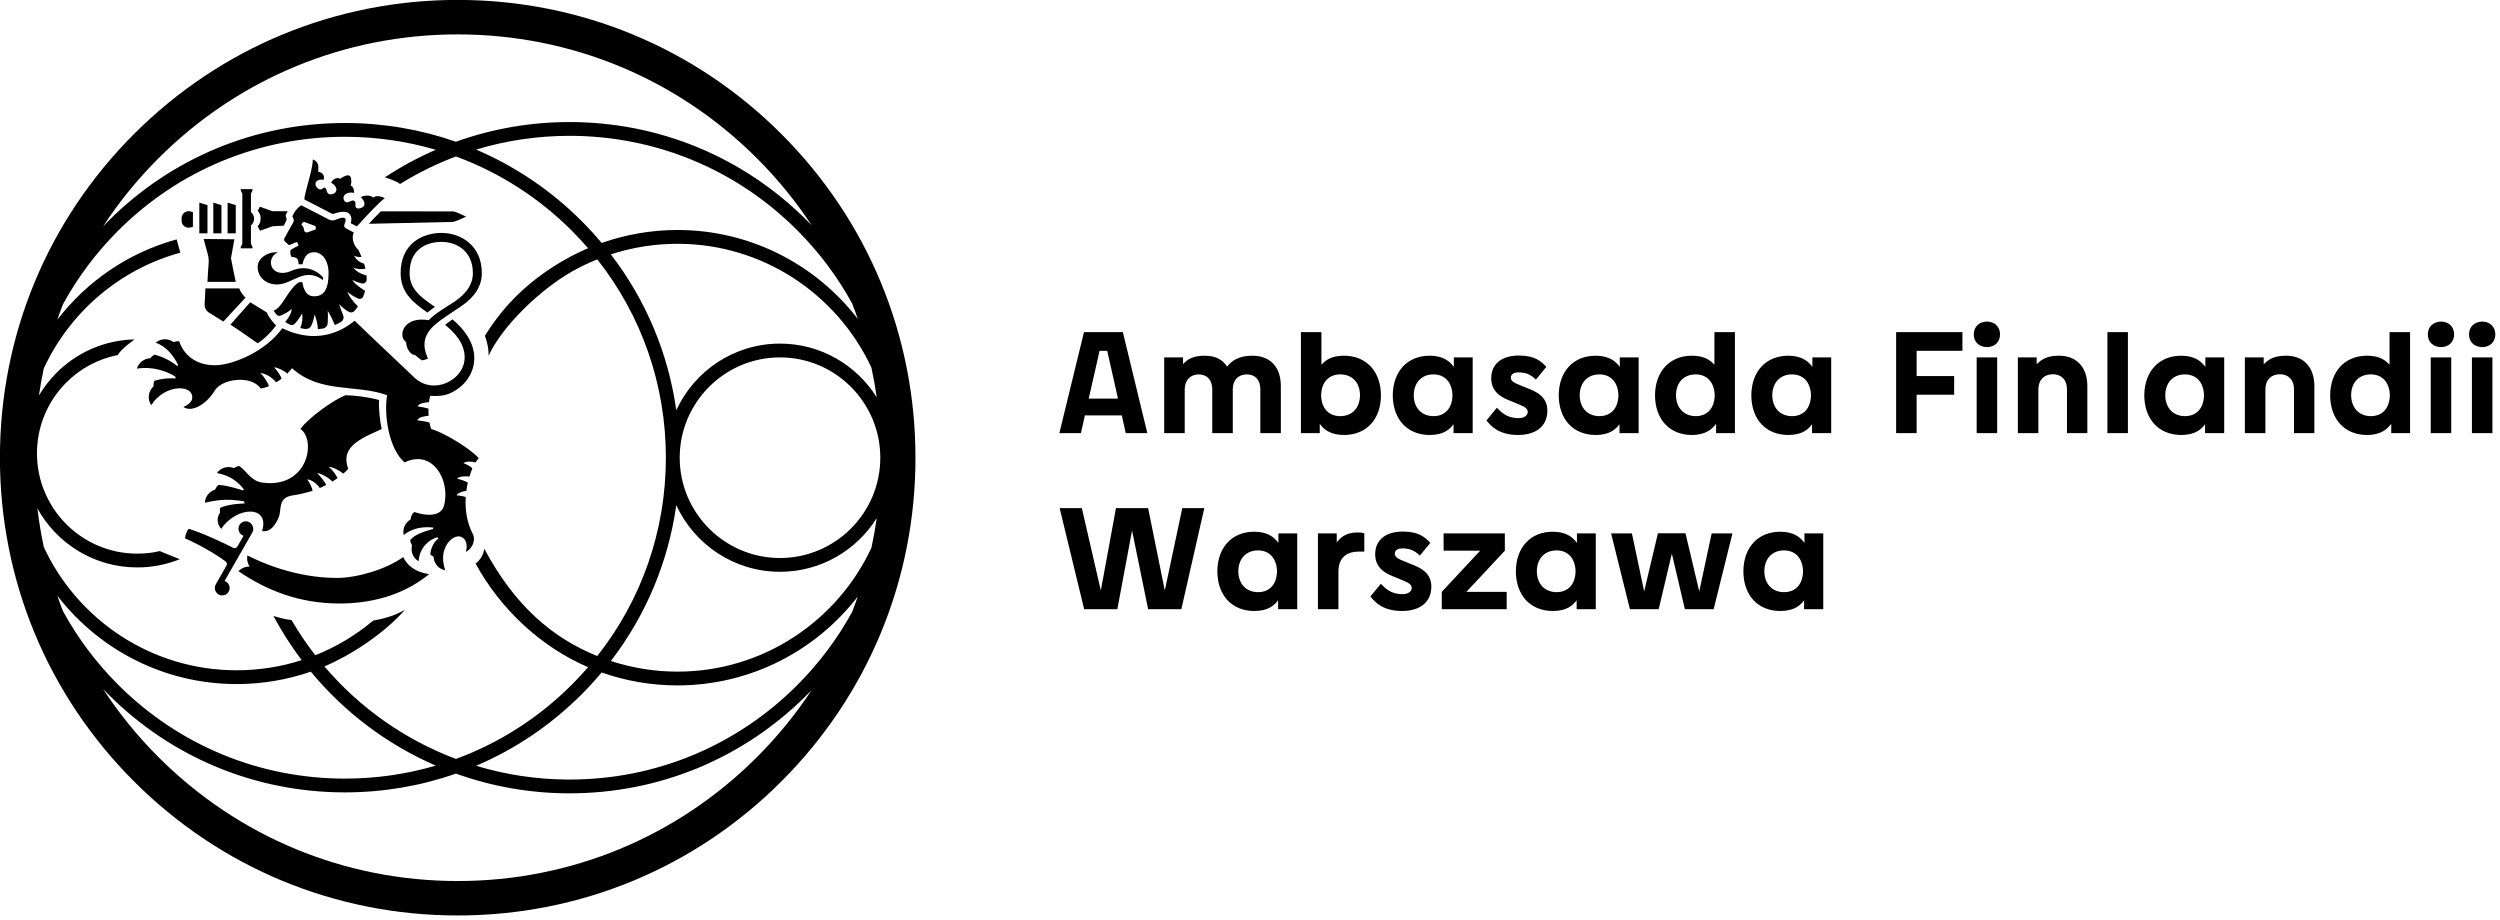
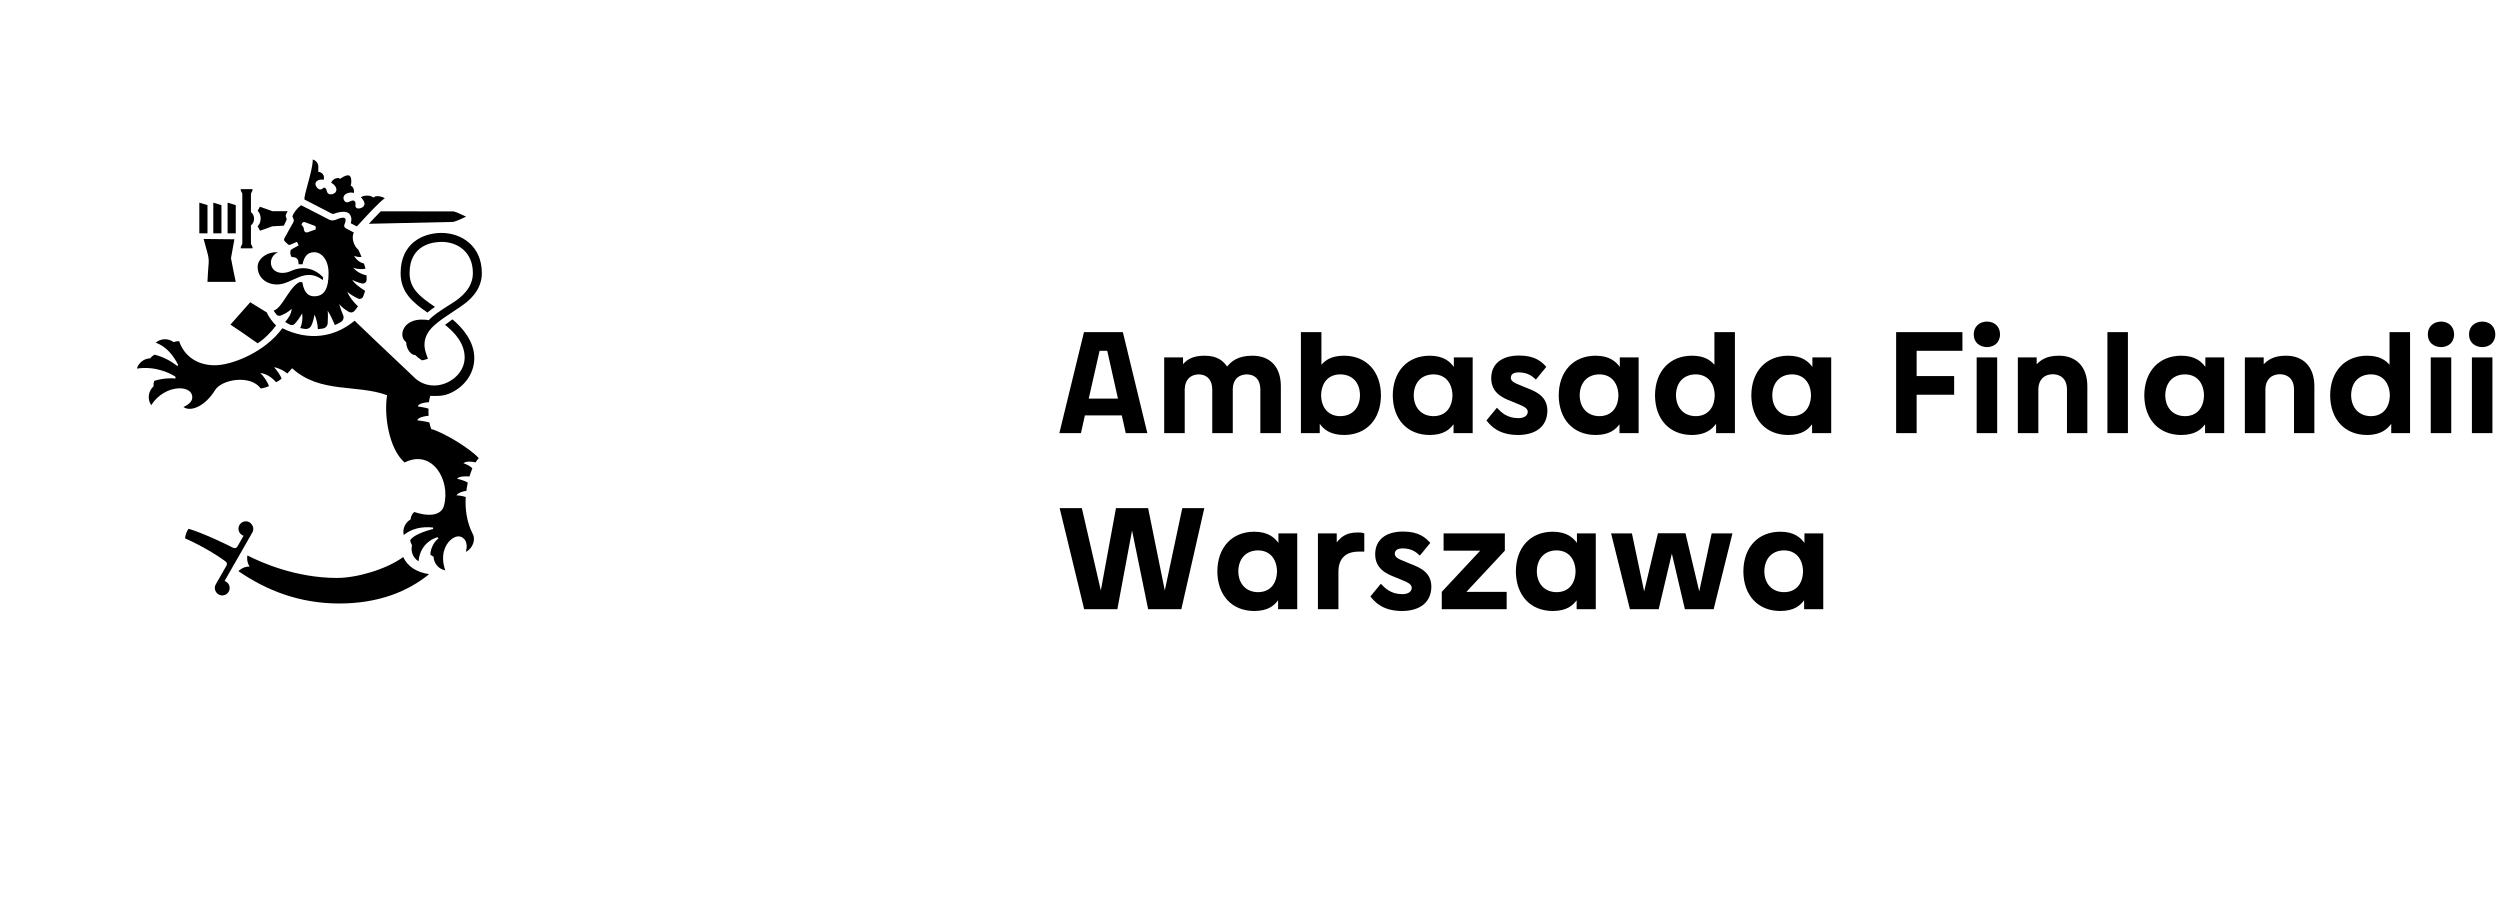
<svg xmlns="http://www.w3.org/2000/svg" width="100%" height="100%" viewBox="0 0 481 177" version="1.1" xml:space="preserve" style="fill-rule:evenodd;clip-rule:evenodd;stroke-linejoin:round;stroke-miterlimit:2;">
  <g transform="matrix(1,0,0,1,-2180.03,-6592.7)">
    <g transform="matrix(4.463,0,0,4.463,2330.37,6743.04)">
-       <path d="M0,-27.909C-3.727,-31.636 -8.683,-33.689 -13.955,-33.689C-19.226,-33.689 -24.181,-31.636 -27.909,-27.909C-31.636,-24.182 -33.689,-19.226 -33.689,-13.954C-33.689,-8.683 -31.636,-3.727 -27.909,0C-24.181,3.728 -19.226,5.78 -13.955,5.78C-8.683,5.78 -3.727,3.728 0,0C3.727,-3.727 5.78,-8.683 5.78,-13.954C5.78,-19.226 3.727,-24.182 0,-27.909M-26.858,-26.858C-23.411,-30.305 -18.829,-32.203 -13.955,-32.203C-9.08,-32.203 -4.497,-30.305 -1.05,-26.858C-0.16,-25.968 0.626,-25.001 1.304,-23.974C1.235,-24.045 1.166,-24.116 1.096,-24.186C-1.637,-26.919 -5.27,-28.424 -9.135,-28.424C-10.82,-28.424 -12.473,-28.135 -14.032,-27.575C-15.549,-28.106 -17.16,-28.383 -18.815,-28.383C-22.669,-28.383 -26.292,-26.882 -29.017,-24.157C-29.094,-24.08 -29.17,-24.002 -29.245,-23.923C-28.56,-24.97 -27.763,-25.953 -26.858,-26.858M-31.215,-8.006C-29.429,-5.69 -26.629,-4.196 -23.486,-4.196C-22.381,-4.196 -21.303,-4.379 -20.287,-4.731C-18.827,-2.964 -16.977,-1.581 -14.9,-0.68C-16.156,-0.312 -17.471,-0.12 -18.815,-0.12C-22.51,-0.12 -25.984,-1.559 -28.597,-4.172C-29.55,-5.126 -30.346,-6.194 -30.974,-7.346C-31.059,-7.564 -31.139,-7.784 -31.215,-8.006M-19.7,-4.956C-18.588,-5.425 -17.141,-6.355 -16.225,-7.402C-16.71,-7.109 -17.21,-7.009 -17.6,-6.93C-18.354,-6.297 -19.194,-5.796 -20.093,-5.438C-20.465,-5.918 -20.809,-6.425 -21.12,-6.958C-21.464,-6.989 -21.899,-7.132 -21.899,-7.132C-21.538,-6.459 -21.13,-5.823 -20.68,-5.227C-21.576,-4.94 -22.52,-4.79 -23.486,-4.79C-27.16,-4.79 -30.336,-6.965 -31.795,-10.095C-31.913,-10.645 -32.007,-11.202 -32.073,-11.765C-31.234,-10.252 -29.621,-9.224 -27.772,-9.224C-27.138,-9.224 -26.52,-9.343 -25.937,-9.578C-25.937,-9.578 -26.534,-9.821 -26.801,-9.928C-27.116,-9.85 -27.442,-9.819 -27.772,-9.819C-30.154,-9.819 -32.092,-11.757 -32.092,-14.14C-32.092,-15.277 -31.654,-16.351 -30.858,-17.164C-30.241,-17.794 -29.462,-18.212 -28.613,-18.379C-28.43,-18.683 -27.879,-19.054 -27.879,-19.054C-29.17,-19.026 -30.378,-18.502 -31.283,-17.58C-31.565,-17.291 -31.808,-16.973 -32.009,-16.634C-31.951,-17.028 -31.88,-17.418 -31.798,-17.805C-30.686,-20.196 -28.567,-22.066 -25.912,-22.793L-26.07,-23.366C-28.167,-22.792 -29.951,-21.547 -31.215,-19.903C-31.139,-20.125 -31.059,-20.346 -30.974,-20.564C-30.346,-21.715 -29.55,-22.783 -28.597,-23.737C-25.984,-26.349 -22.51,-27.789 -18.815,-27.789C-17.471,-27.789 -16.156,-27.597 -14.901,-27.229C-15.662,-26.898 -16.396,-26.501 -17.097,-26.039C-17.097,-26.039 -16.677,-25.929 -16.439,-25.754C-15.673,-26.23 -14.865,-26.627 -14.03,-26.941C-12.174,-26.259 -10.472,-25.177 -9.032,-23.737C-8.789,-23.494 -8.557,-23.242 -8.333,-22.985C-8.681,-22.837 -9.02,-22.67 -9.348,-22.482C-10.778,-21.665 -11.919,-20.613 -12.782,-19.208C-12.782,-19.208 -12.605,-18.769 -12.623,-18.349C-12.034,-19.634 -10.397,-21.198 -9.053,-21.966C-8.694,-22.172 -8.321,-22.351 -7.938,-22.506C-6.021,-20.077 -4.98,-17.096 -4.98,-13.954C-4.98,-10.814 -6.021,-7.833 -7.938,-5.404C-9.891,-6.193 -11.512,-7.597 -12.807,-10.028C-12.857,-9.616 -13.183,-9.393 -13.183,-9.393C-12.106,-7.409 -10.337,-5.779 -8.333,-4.924C-8.557,-4.667 -8.789,-4.415 -9.032,-4.172C-10.472,-2.732 -12.174,-1.65 -14.029,-0.968C-16.216,-1.791 -18.171,-3.159 -19.7,-4.956M-4.531,-11.908C-3.753,-10.215 -2.042,-9.036 -0.06,-9.036C1.697,-9.036 3.24,-9.962 4.11,-11.351C4.049,-10.921 3.973,-10.494 3.882,-10.072C2.413,-6.921 -0.783,-4.732 -4.482,-4.732C-5.473,-4.732 -6.438,-4.892 -7.351,-5.19C-5.842,-7.156 -4.876,-9.457 -4.531,-11.908M-4.384,-13.954C-4.384,-16.338 -2.444,-18.278 -0.06,-18.278C2.324,-18.278 4.264,-16.338 4.264,-13.954C4.264,-11.57 2.324,-9.63 -0.06,-9.63C-2.444,-9.63 -4.384,-11.57 -4.384,-13.954M4.11,-16.557C3.24,-17.947 1.697,-18.873 -0.06,-18.873C-2.042,-18.873 -3.753,-17.694 -4.531,-16.001C-4.876,-18.453 -5.842,-20.754 -7.352,-22.72C-6.43,-23.021 -5.461,-23.176 -4.482,-23.176C-0.783,-23.176 2.413,-20.988 3.882,-17.837C3.973,-17.415 4.049,-16.988 4.11,-16.557M-8.612,-3.752C-8.308,-4.056 -8.021,-4.371 -7.748,-4.696C-6.715,-4.332 -5.613,-4.138 -4.482,-4.138C-1.32,-4.138 1.497,-5.642 3.294,-7.97C3.217,-7.747 3.136,-7.526 3.05,-7.307C2.422,-6.159 1.627,-5.094 0.676,-4.143C-1.945,-1.523 -5.429,-0.079 -9.135,-0.079C-10.521,-0.079 -11.874,-0.284 -13.16,-0.673C-11.482,-1.388 -9.94,-2.424 -8.612,-3.752M3.294,-19.938C1.497,-22.268 -1.32,-23.771 -4.482,-23.771C-5.599,-23.771 -6.704,-23.579 -7.747,-23.212C-8.02,-23.537 -8.308,-23.853 -8.612,-24.157C-9.941,-25.485 -11.483,-26.522 -13.161,-27.237C-11.866,-27.628 -10.512,-27.83 -9.135,-27.83C-5.429,-27.83 -1.945,-26.387 0.676,-23.766C1.627,-22.815 2.422,-21.75 3.05,-20.603C3.136,-20.383 3.217,-20.161 3.294,-19.938M-1.05,-1.05C-4.497,2.396 -9.08,4.295 -13.955,4.295C-18.829,4.295 -23.411,2.396 -26.858,-1.05C-27.763,-1.955 -28.56,-2.939 -29.245,-3.985C-29.17,-3.907 -29.094,-3.829 -29.017,-3.752C-26.292,-1.027 -22.669,0.474 -18.815,0.474C-17.16,0.474 -15.547,0.196 -14.03,-0.335C-12.485,0.219 -10.833,0.515 -9.135,0.515C-5.27,0.515 -1.637,-0.99 1.096,-3.723C1.166,-3.793 1.235,-3.864 1.304,-3.935C0.626,-2.907 -0.16,-1.941 -1.05,-1.05" style="fill-rule:nonzero;" />
-     </g>
+       </g>
    <g transform="matrix(4.463,0,0,4.463,2241.3,6627.16)">
      <path d="M0,1.191L0.571,1.487C0.606,1.505 0.646,1.506 0.682,1.491C0.888,1.408 1.201,1.361 1.325,1.488C1.397,1.562 1.454,1.705 1.397,1.873C1.392,1.889 1.398,1.907 1.414,1.916L1.656,2.04C1.692,2.003 1.755,1.933 1.82,1.862C2.199,1.449 2.615,1.003 2.861,0.822C2.74,0.75 2.514,0.697 2.405,0.77L2.366,0.797L2.328,0.769C2.275,0.732 2.192,0.711 2.098,0.711C1.974,0.711 1.873,0.747 1.83,0.781C1.923,0.881 2.01,1.002 1.978,1.113C1.957,1.186 1.891,1.236 1.784,1.26C1.757,1.265 1.737,1.267 1.722,1.267C1.679,1.267 1.646,1.254 1.623,1.23C1.588,1.191 1.591,1.141 1.595,1.097C1.6,1.03 1.6,0.985 1.549,0.942C1.5,0.9 1.437,0.928 1.371,0.958C1.325,0.979 1.281,1 1.234,1C1.189,1 1.128,0.98 1.093,0.889C1.068,0.825 1.075,0.76 1.112,0.706C1.172,0.618 1.3,0.579 1.401,0.579C1.447,0.579 1.488,0.587 1.522,0.601C1.528,0.585 1.533,0.557 1.532,0.519C1.529,0.44 1.497,0.343 1.434,0.305L1.388,0.278L1.403,0.227C1.418,0.175 1.436,-0.03 1.367,-0.121C1.345,-0.15 1.315,-0.164 1.273,-0.164C1.222,-0.164 1.128,-0.142 0.97,-0.038L0.923,-0.007L0.884,-0.047C0.888,-0.042 0.873,-0.047 0.845,-0.047C0.821,-0.047 0.63,-0.041 0.547,0.156C0.667,0.216 0.777,0.339 0.774,0.46C0.773,0.504 0.753,0.61 0.591,0.649C0.412,0.692 0.373,0.568 0.354,0.497C0.339,0.441 0.327,0.404 0.287,0.381C0.248,0.359 0.232,0.366 0.194,0.397C0.166,0.419 0.13,0.448 0.08,0.448C0.012,0.448 -0.04,0.393 -0.073,0.352C-0.15,0.255 -0.132,0.18 -0.115,0.143C-0.071,0.053 0.043,0.021 0.128,0.021C0.161,0.021 0.191,0.026 0.218,0.035C0.232,0.004 0.244,-0.046 0.235,-0.105C0.226,-0.163 0.188,-0.268 0.042,-0.306L-0.011,-0.321L-0.007,-0.411C0.003,-0.541 0.018,-0.752 -0.244,-0.849C-0.249,-0.553 -0.363,-0.142 -0.464,0.226C-0.534,0.483 -0.621,0.799 -0.603,0.879L0,1.191Z" style="fill-rule:nonzero;" />
    </g>
    <g transform="matrix(4.463,0,0,4.463,2233.34,6641.08)">
      <path d="M0,1.423C0.667,1.423 1.189,0.641 1.972,1.234L1.986,1.118C1.618,0.721 1.114,0.613 0.613,0.837C0.123,1.055 -0.266,0.847 -0.266,0.477C-0.266,0.327 -0.177,0.125 0.039,0.037C-0.415,0 -0.838,0.304 -0.838,0.662C-0.838,1.1 -0.495,1.423 0,1.423" style="fill-rule:nonzero;" />
    </g>
    <g transform="matrix(4.463,0,0,4.463,2230.06,6632.48)">
      <path d="M0,1.033L0.535,0.842L1.026,0.815C1.026,0.815 1.146,0.572 1.152,0.546C1.151,0.546 1.103,0.39 1.103,0.39C1.103,0.39 1.131,0.285 1.192,0.192C0.492,0.191 0.791,0.191 0.534,0.191L-0.007,0L-0.103,0.177C-0.055,0.22 0.026,0.32 0.026,0.506C0.026,0.679 -0.029,0.756 -0.104,0.84C-0.078,0.889 0,1.033 0,1.033" style="fill-rule:nonzero;" />
    </g>
    <g transform="matrix(4.463,0,0,4.463,2251,6633.36)">
      <path d="M0,0.537C1.876,0.494 3.595,0.457 3.63,0.457C3.69,0.454 4.032,0.311 4.19,0.229C4.03,0.148 3.709,0.003 3.631,0.003C3.574,0.003 2.175,0.002 0.512,0C0.337,0.174 0.15,0.374 0,0.537" style="fill-rule:nonzero;" />
    </g>
    <g transform="matrix(4.463,0,0,4.463,2216.68,6633.38)">
-       <path d="M0,0.691L0.105,0.662L0.105,0.03L0,0C-0.192,-0.054 -0.383,0.091 -0.383,0.29L-0.383,0.401C-0.383,0.601 -0.192,0.745 0,0.691" style="fill-rule:nonzero;" />
-     </g>
+       </g>
    <g transform="matrix(4.463,0,0,4.463,2228.61,6629.34)">
      <path d="M0,2.44L-0.067,2.301L-0.067,1.505C0.013,1.447 0.068,1.341 0.068,1.22C0.068,1.099 0.013,0.993 -0.067,0.935L-0.067,0.138L0,0L0,-0.055L-0.506,-0.055L-0.506,0L-0.439,0.138L-0.439,2.301L-0.506,2.44L-0.506,2.495L0,2.495L0,2.44Z" style="fill-rule:nonzero;" />
    </g>
    <g transform="matrix(4.463,0,0,4.463,2219.4,6651.56)">
-       <path d="M0,-0.08C-0.011,0.064 0.058,0.202 0.178,0.282C0.326,0.379 0.636,0.562 0.807,0.675L1.763,-0.358C1.661,-0.445 1.53,-0.624 1.495,-0.755L0.033,-0.755C0.025,-0.538 0.014,-0.268 0,-0.08" style="fill-rule:nonzero;" />
-     </g>
+       </g>
    <g transform="matrix(4.463,0,0,4.463,2257.11,6654.3)">
      <path d="M0,-2.029C0,-1.198 0.526,-0.762 1.155,-0.328C1.24,-0.401 1.354,-0.486 1.48,-0.573C0.849,-1.002 0.386,-1.348 0.386,-2.029C0.386,-3.279 1.44,-3.375 1.764,-3.375C2.436,-3.375 3.115,-2.959 3.115,-2.029C3.115,-1.388 2.614,-0.984 2.254,-0.753C1.895,-0.523 1.478,-0.28 1.208,0.003L1.202,0.001C1.138,-0.014 1.075,-0.021 1.015,-0.021C0.101,-0.086 -0.125,0.689 0.239,0.95C0.243,1.259 0.458,1.511 0.629,1.504C0.71,1.585 0.806,1.661 0.92,1.732C1.018,1.722 1.177,1.663 1.177,1.663C1.108,1.446 0.806,0.907 1.337,0.334C1.615,0.034 2.137,-0.275 2.637,-0.619C3.211,-1.015 3.501,-1.483 3.501,-2.029C3.501,-3.219 2.601,-3.761 1.764,-3.761C0.95,-3.761 0,-3.308 0,-2.029" style="fill-rule:nonzero;" />
    </g>
    <g transform="matrix(4.463,0,0,4.463,2223.82,6631.69)">
      <path d="M0,1.324L0.352,1.324L0.352,0.108L0,0L0,1.324Z" style="fill-rule:nonzero;" />
    </g>
    <g transform="matrix(4.463,0,0,4.463,2218.38,6631.69)">
      <path d="M0,1.324L0.352,1.324L0.352,0.108L0,0L0,1.324Z" style="fill-rule:nonzero;" />
    </g>
    <g transform="matrix(4.463,0,0,4.463,2221.07,6631.69)">
      <path d="M0,1.324L0.351,1.324L0.351,0.108L0,0L0,1.324Z" style="fill-rule:nonzero;" />
    </g>
    <g transform="matrix(4.463,0,0,4.463,2220.18,6642.29)">
      <path d="M0,0.231C-0.016,0.478 -0.045,0.759 -0.053,1.041L1.167,1.041C1.097,0.728 1.02,0.322 0.963,0.026L0.96,0.026L1.109,-0.796L-0.218,-0.81L-0.04,-0.156C-0.006,-0.03 0.008,0.1 0,0.231" style="fill-rule:nonzero;" />
    </g>
    <g transform="matrix(4.463,0,0,4.463,2228.17,6658.75)">
      <path d="M0,-1.769L-0.853,-0.805C-0.319,-0.455 0.174,-0.096 0.32,0C0.625,-0.195 0.922,-0.506 1.115,-0.767C0.982,-0.9 0.8,-1.123 0.716,-1.329C0.47,-1.476 0.256,-1.617 0,-1.769" style="fill-rule:nonzero;" />
    </g>
    <g transform="matrix(4.463,0,0,4.463,2222.03,6677.89)">
-       <path d="M0,1.818C-0.063,1.886 -0.109,1.938 -0.134,2.018C-0.373,2.09 -0.565,2.303 -0.577,2.585C0.126,2.423 0.473,2.43 1.101,2.52C1.136,2.571 1.133,2.617 1.133,2.617C1.133,2.617 0.481,2.623 0.088,2.8C0.064,2.865 0.063,2.944 0.073,3.01C-0.081,3.253 -0.056,3.489 0.124,3.714C0.786,2.719 2.243,2.687 1.886,3.804C2.231,3.868 2.455,3.567 2.6,3.226C2.746,2.886 2.545,2.369 3.204,2.269C3.471,2.228 3.723,2.175 4.063,2.072C4.054,1.955 3.93,1.693 3.831,1.579C4.022,1.579 4.285,1.801 4.374,1.952C4.46,1.916 4.562,1.863 4.647,1.821C4.616,1.702 4.379,1.415 4.26,1.306C4.459,1.326 4.803,1.538 4.918,1.675C4.993,1.63 5.067,1.58 5.138,1.529C5.103,1.414 4.912,1.152 4.758,1.036C4.925,1.033 5.274,1.221 5.387,1.332C5.463,1.266 5.536,1.197 5.603,1.123C5.316,0.362 5.81,-0.028 6.658,-0.418C6.7,-0.438 6.886,-0.516 7.044,-0.594C6.978,-0.877 6.898,-1.519 6.934,-1.842C6.496,-1.97 5.811,-2.05 5.477,-2.05C4.937,-1.834 3.856,-1.05 3.542,-0.595C4.231,-0.121 3.876,1.983 1.9,1.717C1.397,1.65 1.195,1.18 0.894,0.998C0.829,1.01 0.749,1.043 0.673,1.09C0.423,0.992 0.116,1.058 -0.06,1.305C0.524,1.409 0.866,1.703 1.095,1.998C1.088,2.022 1.078,2.058 1.078,2.058C1.078,2.058 0.355,1.818 0,1.818" style="fill-rule:nonzero;" />
-     </g>
+       </g>
    <g transform="matrix(4.463,0,0,4.463,2262.99,6681.34)">
      <path d="M0,-1.367C-0.032,-1.45 -0.057,-1.545 -0.076,-1.647C-0.191,-1.688 -0.493,-1.729 -0.598,-1.741C-0.564,-1.875 -0.269,-1.924 -0.111,-1.937C-0.117,-2.04 -0.12,-2.144 -0.117,-2.246C-0.223,-2.281 -0.486,-2.329 -0.578,-2.34C-0.545,-2.477 -0.259,-2.512 -0.096,-2.523C-0.082,-2.628 -0.063,-2.722 -0.04,-2.798C0.011,-2.794 0.062,-2.791 0.113,-2.791C0.335,-2.791 0.531,-2.794 0.755,-2.884C1.407,-3.145 1.858,-3.739 1.858,-4.422C1.858,-5.133 1.376,-5.708 0.917,-6.094L0.598,-5.858C1.033,-5.511 1.443,-5.048 1.443,-4.452C1.443,-3.976 1.117,-3.538 0.611,-3.336C0.239,-3.187 -0.256,-3.187 -0.672,-3.536C-1.565,-4.378 -3.136,-5.871 -3.302,-6.035C-4.176,-5.307 -5.283,-5.154 -6.417,-5.711C-7.145,-4.704 -8.504,-4.161 -9.218,-4.119C-10.012,-4.071 -10.642,-4.475 -10.865,-5.153C-10.932,-5.156 -11.019,-5.144 -11.106,-5.115C-11.325,-5.275 -11.644,-5.287 -11.877,-5.088C-11.394,-4.916 -11.102,-4.511 -10.91,-4.134C-10.923,-4.112 -10.929,-4.098 -10.942,-4.08C-11.252,-4.324 -11.586,-4.487 -11.93,-4.572C-12.006,-4.522 -12.063,-4.484 -12.106,-4.415C-12.36,-4.408 -12.605,-4.246 -12.687,-3.971C-11.881,-4.092 -11.246,-3.767 -11.031,-3.626C-11.021,-3.595 -11.02,-3.561 -11.023,-3.543C-11.203,-3.57 -11.592,-3.553 -11.941,-3.441C-11.965,-3.372 -11.974,-3.29 -11.969,-3.207C-12.187,-3.01 -12.254,-2.667 -12.069,-2.394C-11.476,-3.339 -10.173,-3.299 -10.31,-2.644C-10.369,-2.493 -10.506,-2.391 -10.68,-2.315C-10.357,-2.082 -9.729,-2.371 -9.324,-3.033C-9.02,-3.529 -7.768,-3.709 -7.351,-3.114C-7.225,-3.129 -7.103,-3.166 -6.992,-3.216C-7.026,-3.342 -7.213,-3.646 -7.371,-3.781C-7.081,-3.755 -6.812,-3.537 -6.688,-3.383C-6.594,-3.43 -6.533,-3.468 -6.451,-3.535C-6.483,-3.665 -6.648,-3.895 -6.772,-4.026C-6.607,-4.019 -6.309,-3.861 -6.206,-3.756C-6.148,-3.816 -6.04,-3.93 -5.996,-3.987C-4.792,-2.885 -3.214,-3.307 -1.9,-2.823C-2.043,-1.983 -1.83,-0.515 -1.146,0.076C0.051,-0.521 0.844,0.84 0.553,1.934C0.45,2.322 -0.013,2.449 -0.728,2.211C-0.82,2.279 -0.878,2.401 -0.89,2.532C-1.109,2.662 -1.247,2.922 -1.184,3.204C-0.842,2.922 -0.389,2.827 0.083,2.881C0.083,2.906 0.084,2.946 0.084,2.946C0.084,2.946 -0.691,3.118 -0.902,3.421C-0.903,3.484 -0.873,3.564 -0.825,3.645C-0.89,3.897 -0.797,4.185 -0.544,4.336C-0.472,3.476 0.269,3.298 0.269,3.298C0.269,3.298 0.292,3.33 0.314,3.352C0.129,3.478 -0.03,3.786 -0.037,4.046C-0.005,4.078 0.045,4.109 0.102,4.138C0.113,4.411 0.305,4.67 0.608,4.727C0.373,4.055 0.623,3.616 0.815,3.436C1.008,3.256 1.246,3.178 1.432,3.384C1.55,3.535 1.55,3.725 1.494,3.932C1.789,3.784 1.921,3.41 1.798,3.172C1.529,2.649 1.457,2.082 1.489,1.566C1.404,1.533 1.212,1.497 1.092,1.494C1.145,1.385 1.393,1.308 1.516,1.302C1.53,1.189 1.555,1.049 1.578,0.944C1.483,0.882 1.264,0.806 1.118,0.779C1.201,0.659 1.5,0.669 1.651,0.68C1.689,0.56 1.732,0.428 1.775,0.329C1.721,0.259 1.527,0.149 1.39,0.109C1.499,0.013 1.768,0.029 1.911,0.076C1.96,-0.004 2.008,-0.066 2.052,-0.108C1.68,-0.532 0.526,-1.222 0,-1.367" style="fill-rule:nonzero;" />
    </g>
    <g transform="matrix(4.463,0,0,4.463,2236.48,6652.82)">
      <path d="M0,-3.896C-0.062,-3.78 -0.29,-3.385 -0.39,-3.193C-0.413,-3.15 -0.404,-3.097 -0.368,-3.063L-0.225,-2.929C-0.204,-2.909 -0.173,-2.904 -0.147,-2.916C-0.065,-2.952 0.108,-3.028 0.148,-3.044C0.172,-3.024 0.215,-2.931 0.22,-2.884C0.152,-2.849 -0.058,-2.744 -0.119,-2.689C-0.147,-2.563 -0.138,-2.487 -0.075,-2.39C0.155,-2.39 0.223,-2.298 0.223,-2.078L0.396,-2.078C0.455,-2.376 0.58,-2.598 0.901,-2.598C1.201,-2.598 1.516,-2.29 1.516,-1.695C1.516,-1.021 1.332,-0.698 0.898,-0.698C0.557,-0.698 0.44,-0.978 0.387,-1.306C0.348,-1.306 0.27,-1.309 0.258,-1.309C-0.209,-1.059 -0.476,-0.187 -0.85,-0.084C-0.817,-0.025 -0.778,0.032 -0.734,0.084C-0.689,0.139 -0.616,0.159 -0.55,0.134C-0.391,0.074 -0.188,-0.041 -0.075,-0.157C-0.087,0.053 -0.201,0.232 -0.358,0.411C-0.286,0.456 -0.212,0.495 -0.136,0.53C-0.071,0.559 0.006,0.543 0.054,0.492C0.166,0.373 0.294,0.19 0.378,0.038C0.405,0.259 0.385,0.468 0.295,0.674C0.362,0.69 0.429,0.702 0.495,0.711C0.604,0.727 0.715,0.676 0.766,0.578C0.842,0.431 0.882,0.241 0.914,0.092C0.994,0.296 1.045,0.484 1.055,0.72C1.13,0.714 1.202,0.704 1.273,0.692C1.385,0.672 1.469,0.58 1.478,0.468C1.49,0.29 1.494,0.076 1.478,-0.075C1.624,0.148 1.733,0.424 1.788,0.543C1.87,0.509 1.963,0.459 2.05,0.408C2.15,0.348 2.19,0.224 2.144,0.117C2.078,-0.037 2.021,-0.189 1.975,-0.365C2.093,-0.218 2.253,-0.102 2.4,-0.022C2.479,0.021 2.577,-0.001 2.635,-0.07C2.689,-0.132 2.738,-0.197 2.783,-0.264C2.63,-0.407 2.388,-0.689 2.329,-0.891C2.425,-0.798 2.627,-0.67 2.798,-0.597C2.881,-0.562 2.975,-0.603 3.008,-0.687C3.04,-0.768 3.068,-0.85 3.09,-0.933C2.929,-1.036 2.623,-1.238 2.538,-1.409C2.62,-1.354 2.791,-1.291 2.947,-1.252C3.051,-1.225 3.155,-1.302 3.158,-1.41C3.159,-1.474 3.158,-1.537 3.153,-1.6C2.938,-1.642 2.691,-1.776 2.583,-1.931C2.706,-1.871 2.998,-1.845 3.108,-1.894C3.09,-1.968 3.068,-2.039 3.04,-2.11C2.846,-2.157 2.706,-2.283 2.614,-2.442C2.762,-2.385 2.883,-2.38 2.937,-2.4L2.801,-2.703C2.609,-2.858 2.488,-3.213 2.603,-3.448C2.603,-3.448 2.389,-3.56 2.253,-3.634C2.197,-3.664 2.174,-3.733 2.199,-3.791C2.289,-3.997 2.319,-4.214 1.816,-3.994C1.744,-3.963 1.632,-3.956 1.552,-3.997C0.995,-4.284 0.413,-4.58 0.333,-4.623C0.167,-4.497 0.039,-4.35 -0.045,-4.148C-0.017,-4.067 0.051,-3.993 0,-3.896M0.37,-3.835C0.389,-3.886 0.447,-3.912 0.498,-3.893L0.921,-3.735C0.949,-3.724 0.967,-3.696 0.965,-3.666L0.958,-3.578L0.598,-3.451C0.536,-3.438 0.475,-3.477 0.461,-3.539L0.446,-3.622C0.436,-3.675 0.408,-3.724 0.365,-3.758L0.347,-3.774L0.37,-3.835Z" style="fill-rule:nonzero;" />
    </g>
    <g transform="matrix(4.463,0,0,4.463,2223.24,6695.72)">
      <path d="M0,1.963L0.262,1.505L0.279,1.475L0.347,1.356L0.757,0.641L1.201,-0.136L1.199,-0.137C1.239,-0.211 1.259,-0.298 1.208,-0.411C1.166,-0.504 1.085,-0.582 0.985,-0.603C0.807,-0.641 0.634,-0.522 0.603,-0.344C0.576,-0.186 0.671,-0.036 0.818,0.013L0.553,0.477C0.516,0.543 0.434,0.567 0.366,0.531C0.081,0.38 -0.97,-0.119 -1.547,-0.287C-1.626,-0.213 -1.704,0.01 -1.702,0.128C-1.007,0.426 -0.24,0.9 0.052,1.13C0.103,1.17 0.116,1.242 0.083,1.298L-0.378,2.105L-0.377,2.105C-0.41,2.162 -0.429,2.227 -0.418,2.305C-0.392,2.474 -0.249,2.604 -0.064,2.584C0.049,2.572 0.151,2.496 0.194,2.392C0.268,2.209 0.17,2.02 0,1.963" style="fill-rule:nonzero;" />
    </g>
    <g transform="matrix(4.463,0,0,4.463,2257.61,6708.5)">
      <path d="M0,-1.932C-0.735,-1.4 -1.994,-1.032 -2.858,-1.032C-4.634,-1.032 -6.137,-1.703 -6.717,-2.002C-6.717,-2.002 -6.778,-1.771 -6.624,-1.521C-6.915,-1.533 -7.104,-1.324 -7.104,-1.324C-5.89,-0.488 -4.46,0.07 -2.759,0.07C-1.051,0.07 0.208,-0.456 1.117,-1.194C0.535,-1.283 0.178,-1.552 0,-1.932" style="fill-rule:nonzero;" />
    </g>
    <g transform="matrix(4.463,0,0,4.463,2400.78,6654.92)">
      <path d="M0,4.732L-1.056,0.377L-2.732,0.377L-3.794,4.732L-2.864,4.732L-2.692,3.966L-1.102,3.966L-0.931,4.732L0,4.732ZM-1.729,1.182L-1.267,3.241L-2.527,3.241L-2.059,1.182L-1.729,1.182ZM5.755,4.732L5.755,2.706C5.755,1.881 5.3,1.393 4.527,1.393C3.887,1.393 3.61,1.65 3.439,1.861C3.287,1.644 3.049,1.393 2.469,1.393C1.914,1.393 1.703,1.584 1.538,1.756L1.538,1.465L0.726,1.465L0.726,4.732L1.611,4.732L1.611,2.831C1.624,2.442 1.842,2.205 2.218,2.198C2.581,2.205 2.792,2.442 2.798,2.831L2.798,4.732L3.683,4.732L3.683,2.812C3.696,2.435 3.914,2.205 4.29,2.198C4.659,2.205 4.864,2.435 4.871,2.831L4.871,4.732L5.755,4.732ZM8.488,4.811C9.444,4.805 10.065,4.138 10.071,3.102C10.065,2.073 9.444,1.399 8.488,1.393C7.907,1.393 7.669,1.604 7.504,1.782L7.504,0.377L6.62,0.377L6.62,4.732L7.432,4.732L7.432,4.329C7.597,4.554 7.867,4.811 8.488,4.811M8.323,2.198C8.837,2.205 9.161,2.548 9.167,3.095C9.161,3.643 8.837,3.993 8.323,3.999C7.808,3.999 7.504,3.65 7.491,3.102C7.504,2.548 7.808,2.198 8.323,2.198M12.164,4.811C12.784,4.811 13.041,4.56 13.2,4.349L13.2,4.732L14.025,4.732L14.025,1.465L13.213,1.465L13.213,1.875C13.048,1.657 12.784,1.393 12.164,1.393C11.207,1.399 10.586,2.073 10.58,3.102C10.586,4.138 11.207,4.805 12.164,4.811M12.329,2.198C12.837,2.198 13.14,2.554 13.154,3.102C13.14,3.65 12.843,3.999 12.329,3.999C11.821,3.993 11.491,3.643 11.484,3.102C11.491,2.554 11.814,2.205 12.329,2.198M15.972,4.811C16.77,4.811 17.239,4.422 17.245,3.768C17.245,3.142 16.757,2.937 16.328,2.772L16.011,2.64C15.879,2.587 15.668,2.508 15.668,2.343C15.675,2.191 15.787,2.112 16.018,2.112C16.421,2.119 16.599,2.284 16.751,2.422L17.199,1.875C16.995,1.65 16.718,1.386 16.025,1.386C15.272,1.386 14.824,1.749 14.824,2.369C14.83,2.99 15.299,3.208 15.714,3.366L16.064,3.511C16.203,3.571 16.394,3.65 16.401,3.808C16.394,3.98 16.249,4.085 15.985,4.085C15.49,4.079 15.253,3.828 15.068,3.637L14.619,4.184C14.837,4.461 15.18,4.805 15.972,4.811M19.318,4.811C19.938,4.811 20.195,4.56 20.354,4.349L20.354,4.732L21.179,4.732L21.179,1.465L20.367,1.465L20.367,1.875C20.202,1.657 19.938,1.393 19.318,1.393C18.361,1.399 17.741,2.073 17.734,3.102C17.741,4.138 18.361,4.805 19.318,4.811M19.483,2.198C19.991,2.198 20.295,2.554 20.308,3.102C20.295,3.65 19.998,3.999 19.483,3.999C18.975,3.993 18.645,3.643 18.638,3.102C18.645,2.554 18.968,2.205 19.483,2.198M23.469,4.811C24.089,4.811 24.36,4.541 24.518,4.329L24.518,4.732L25.33,4.732L25.33,0.377L24.446,0.377L24.446,1.782C24.281,1.604 24.043,1.393 23.469,1.393C22.512,1.399 21.892,2.073 21.885,3.102C21.892,4.138 22.512,4.805 23.469,4.811M23.634,2.198C24.142,2.198 24.446,2.554 24.459,3.102C24.446,3.65 24.149,3.999 23.634,3.999C23.126,3.993 22.796,3.637 22.789,3.095C22.796,2.548 23.119,2.205 23.634,2.198M27.62,4.811C28.241,4.811 28.498,4.56 28.656,4.349L28.656,4.732L29.481,4.732L29.481,1.465L28.67,1.465L28.67,1.875C28.505,1.657 28.241,1.393 27.62,1.393C26.664,1.399 26.043,2.073 26.037,3.102C26.043,4.138 26.664,4.805 27.62,4.811M27.785,2.198C28.294,2.198 28.597,2.554 28.61,3.102C28.597,3.65 28.3,3.999 27.785,3.999C27.277,3.993 26.947,3.643 26.941,3.102C26.947,2.554 27.271,2.205 27.785,2.198M33.164,4.732L33.164,3.076L34.781,3.076L34.781,2.271L33.164,2.271L33.164,1.182L35.138,1.182L35.138,0.377L32.28,0.377L32.28,4.732L33.164,4.732ZM36.636,1.465L35.752,1.465L35.752,4.732L36.636,4.732L36.636,1.465ZM36.2,1.023C36.537,1.017 36.755,0.799 36.761,0.476C36.755,0.146 36.537,-0.072 36.2,-0.079C35.864,-0.072 35.626,0.139 35.626,0.476C35.626,0.805 35.857,1.017 36.2,1.023M40.523,4.732L40.523,2.706C40.523,1.888 40.061,1.393 39.302,1.393C38.741,1.393 38.51,1.591 38.339,1.762L38.339,1.465L37.527,1.465L37.527,4.732L38.411,4.732L38.411,2.825C38.424,2.435 38.649,2.198 39.038,2.191C39.414,2.198 39.639,2.435 39.645,2.825L39.645,4.732L40.523,4.732ZM42.272,0.377L41.388,0.377L41.388,4.732L42.272,4.732L42.272,0.377ZM44.562,4.811C45.182,4.811 45.44,4.56 45.598,4.349L45.598,4.732L46.423,4.732L46.423,1.465L45.611,1.465L45.611,1.875C45.446,1.657 45.182,1.393 44.562,1.393C43.605,1.399 42.985,2.073 42.978,3.102C42.985,4.138 43.605,4.805 44.562,4.811M44.727,2.198C45.235,2.198 45.539,2.554 45.552,3.102C45.539,3.65 45.242,3.999 44.727,3.999C44.219,3.993 43.889,3.643 43.882,3.102C43.889,2.554 44.212,2.205 44.727,2.198M50.31,4.732L50.31,2.706C50.31,1.888 49.849,1.393 49.09,1.393C48.529,1.393 48.298,1.591 48.126,1.762L48.126,1.465L47.314,1.465L47.314,4.732L48.199,4.732L48.199,2.825C48.212,2.435 48.436,2.198 48.826,2.191C49.202,2.198 49.426,2.435 49.433,2.825L49.433,4.732L50.31,4.732ZM52.574,4.811C53.195,4.811 53.465,4.541 53.624,4.329L53.624,4.732L54.435,4.732L54.435,0.377L53.551,0.377L53.551,1.782C53.386,1.604 53.148,1.393 52.574,1.393C51.617,1.399 50.997,2.073 50.991,3.102C50.997,4.138 51.617,4.805 52.574,4.811M52.739,2.198C53.247,2.198 53.551,2.554 53.564,3.102C53.551,3.65 53.254,3.999 52.739,3.999C52.231,3.993 51.901,3.637 51.895,3.095C51.901,2.548 52.225,2.205 52.739,2.198M56.211,1.465L55.327,1.465L55.327,4.732L56.211,4.732L56.211,1.465ZM55.775,1.023C56.112,1.017 56.33,0.799 56.336,0.476C56.33,0.146 56.112,-0.072 55.775,-0.079C55.439,-0.072 55.201,0.139 55.201,0.476C55.201,0.805 55.432,1.017 55.775,1.023M57.986,1.465L57.102,1.465L57.102,4.732L57.986,4.732L57.986,1.465ZM57.551,1.023C57.887,1.017 58.105,0.799 58.112,0.476C58.105,0.146 57.887,-0.072 57.551,-0.079C57.214,-0.072 56.977,0.139 56.977,0.476C56.977,0.805 57.208,1.017 57.551,1.023" style="fill-rule:nonzero;" />
    </g>
    <g transform="matrix(4.463,0,0,4.463,2407.32,6690.82)">
      <path d="M0,4.276L0.99,-0.079L0.04,-0.079L-0.713,3.471L-1.432,-0.079L-2.818,-0.079L-3.471,3.471L-4.289,-0.079L-5.246,-0.079L-4.19,4.276L-2.758,4.276L-2.125,0.884L-1.432,4.276L0,4.276ZM3.135,4.355C3.756,4.355 4.013,4.104 4.171,3.893L4.171,4.276L4.996,4.276L4.996,1.009L4.185,1.009L4.185,1.419C4.02,1.201 3.756,0.937 3.135,0.937C2.178,0.943 1.558,1.616 1.552,2.646C1.558,3.682 2.178,4.349 3.135,4.355M3.3,1.742C3.808,1.742 4.112,2.098 4.125,2.646C4.112,3.194 3.815,3.543 3.3,3.543C2.792,3.537 2.462,3.187 2.456,2.646C2.462,2.098 2.786,1.748 3.3,1.742M6.772,4.276L6.772,2.646C6.779,2.098 7.076,1.795 7.65,1.795L7.887,1.795L7.887,1.009C7.815,0.983 7.762,0.97 7.597,0.97C7.069,0.97 6.858,1.201 6.699,1.399L6.699,1.009L5.888,1.009L5.888,4.276L6.772,4.276ZM9.504,4.355C10.303,4.355 10.771,3.966 10.778,3.312C10.778,2.686 10.289,2.481 9.861,2.316L9.544,2.184C9.412,2.131 9.201,2.052 9.201,1.887C9.207,1.735 9.319,1.656 9.55,1.656C9.953,1.663 10.131,1.828 10.283,1.966L10.732,1.419C10.527,1.194 10.25,0.93 9.557,0.93C8.805,0.93 8.356,1.293 8.356,1.913C8.363,2.534 8.831,2.752 9.247,2.91L9.597,3.055C9.735,3.115 9.927,3.194 9.933,3.352C9.927,3.524 9.781,3.629 9.517,3.629C9.022,3.623 8.785,3.372 8.6,3.181L8.151,3.728C8.369,4.005 8.712,4.349 9.504,4.355M14.025,4.276L14.025,3.53L12.289,3.53L13.946,1.755L13.946,1.009L11.306,1.009L11.306,1.755L12.883,1.755L11.227,3.53L11.227,4.276L14.025,4.276ZM16.005,4.355C16.625,4.355 16.883,4.104 17.041,3.893L17.041,4.276L17.866,4.276L17.866,1.009L17.054,1.009L17.054,1.419C16.889,1.201 16.625,0.937 16.005,0.937C15.048,0.943 14.428,1.616 14.421,2.646C14.428,3.682 15.048,4.349 16.005,4.355M16.17,1.742C16.678,1.742 16.982,2.098 16.995,2.646C16.982,3.194 16.685,3.543 16.17,3.543C15.662,3.537 15.332,3.187 15.325,2.646C15.332,2.098 15.655,1.748 16.17,1.742M22.948,4.276L23.759,1.009L22.862,1.009L22.327,3.51L21.733,1.003L20.546,1.003L19.952,3.51L19.424,1.009L18.526,1.009L19.338,4.276L20.579,4.276L21.146,1.88L21.707,4.276L22.948,4.276ZM25.812,4.355C26.433,4.355 26.69,4.104 26.848,3.893L26.848,4.276L27.673,4.276L27.673,1.009L26.862,1.009L26.862,1.419C26.697,1.201 26.433,0.937 25.812,0.937C24.855,0.943 24.235,1.616 24.229,2.646C24.235,3.682 24.855,4.349 25.812,4.355M25.977,1.742C26.485,1.742 26.789,2.098 26.802,2.646C26.789,3.194 26.492,3.543 25.977,3.543C25.469,3.537 25.139,3.187 25.133,2.646C25.139,2.098 25.463,1.748 25.977,1.742" style="fill-rule:nonzero;" />
    </g>
  </g>
</svg>